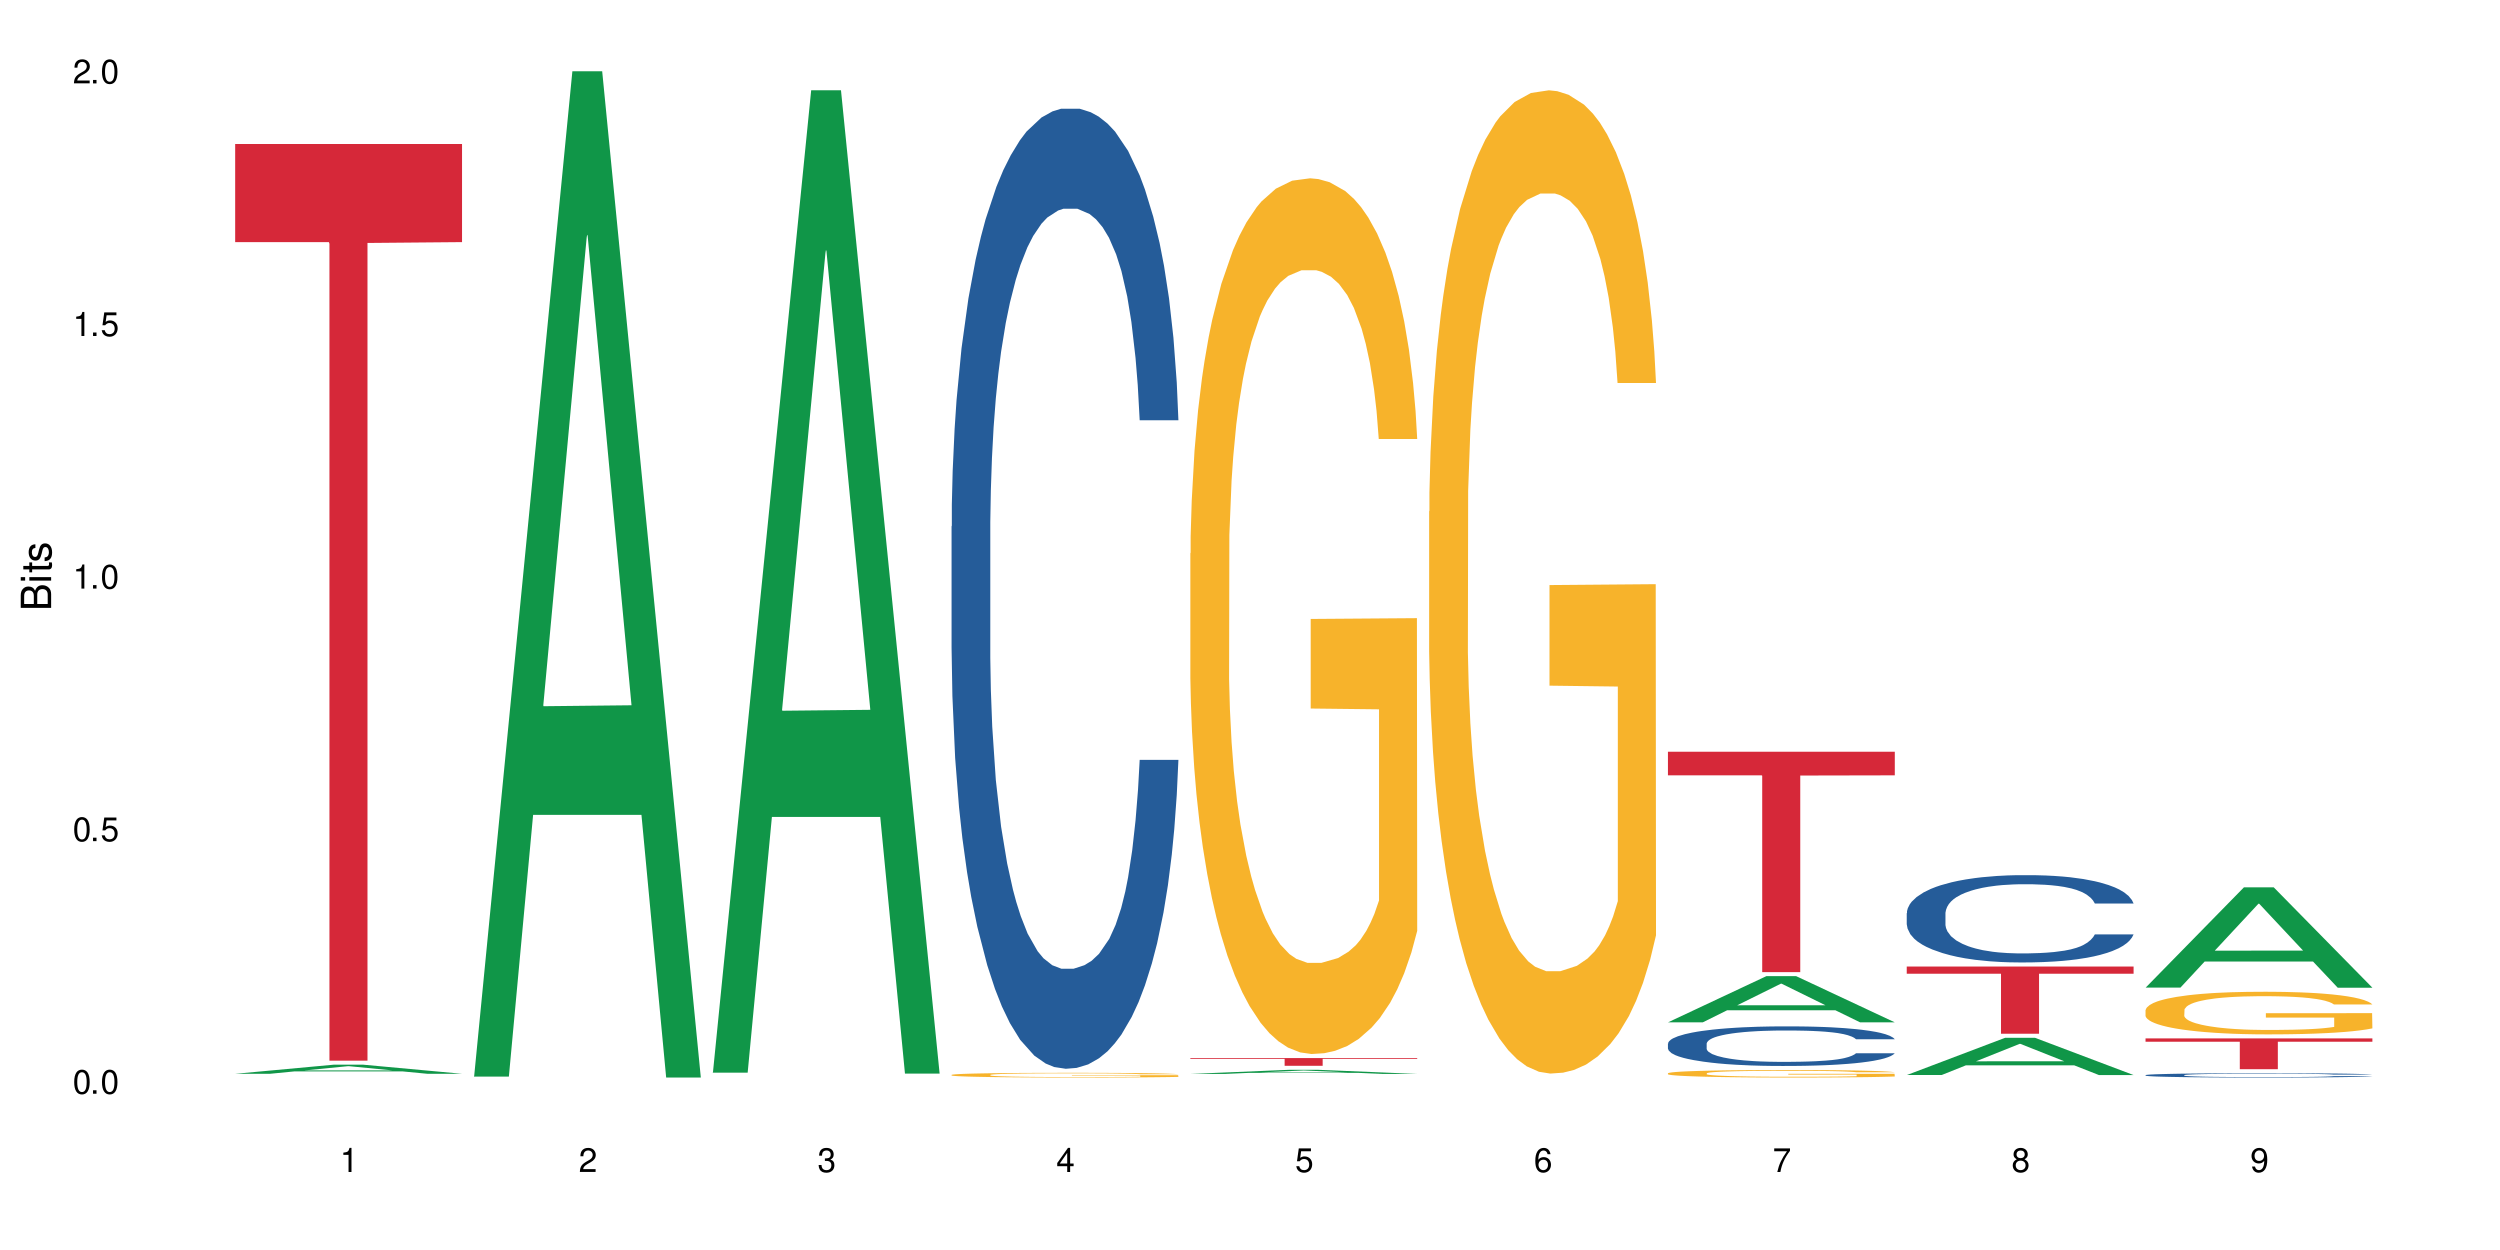
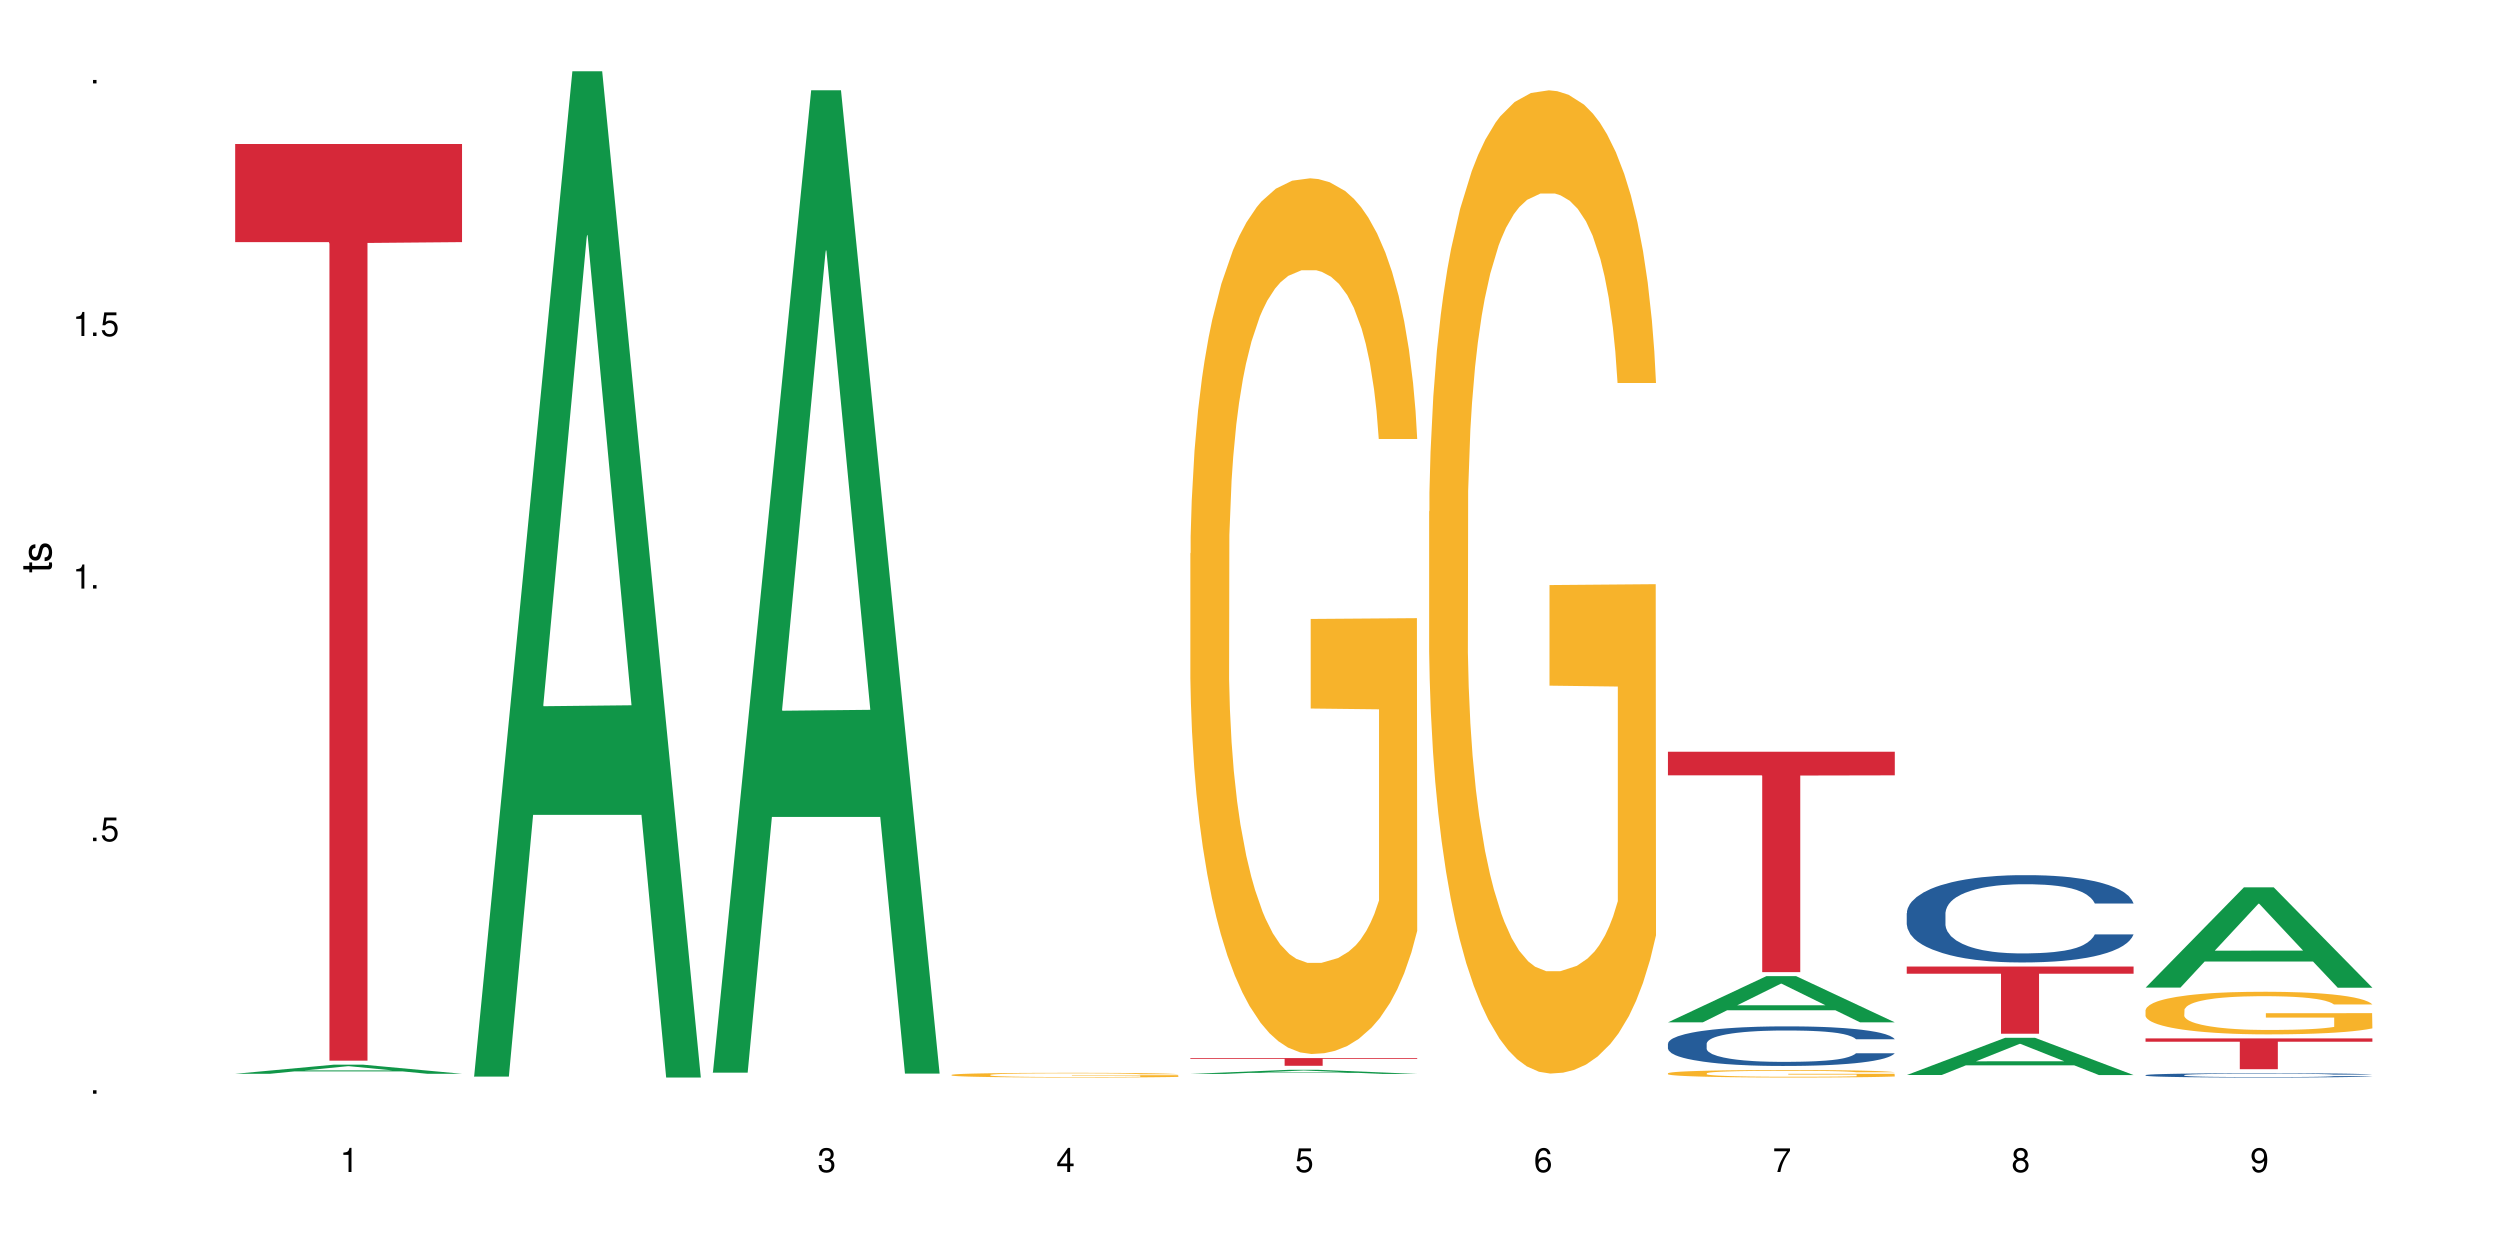
<svg xmlns="http://www.w3.org/2000/svg" xmlns:xlink="http://www.w3.org/1999/xlink" width="720" height="360" viewBox="0 0 720 360">
  <defs>
    <g>
      <g id="glyph-0-0">
</g>
      <g id="glyph-0-1">
-         <path d="M 2.641 -6.938 C 2 -6.938 1.422 -6.656 1.078 -6.172 C 0.641 -5.562 0.406 -4.641 0.406 -3.359 C 0.406 -1.016 1.188 0.219 2.641 0.219 C 4.078 0.219 4.859 -1.016 4.859 -3.297 C 4.859 -4.641 4.656 -5.547 4.203 -6.172 C 3.844 -6.656 3.281 -6.938 2.641 -6.938 Z M 2.641 -6.188 C 3.547 -6.188 4 -5.25 4 -3.375 C 4 -1.406 3.562 -0.484 2.625 -0.484 C 1.734 -0.484 1.281 -1.438 1.281 -3.344 C 1.281 -5.25 1.734 -6.188 2.641 -6.188 Z M 2.641 -6.188 " />
-       </g>
+         </g>
      <g id="glyph-0-2">
        <path d="M 1.828 -1 L 0.828 -1 L 0.828 0 L 1.828 0 Z M 1.828 -1 " />
      </g>
      <g id="glyph-0-3">
        <path d="M 4.562 -6.797 L 1.062 -6.797 L 0.547 -3.094 L 1.328 -3.094 C 1.719 -3.562 2.047 -3.734 2.578 -3.734 C 3.484 -3.734 4.062 -3.109 4.062 -2.094 C 4.062 -1.125 3.484 -0.531 2.578 -0.531 C 1.828 -0.531 1.375 -0.906 1.188 -1.672 L 0.328 -1.672 C 0.453 -1.109 0.547 -0.844 0.75 -0.594 C 1.125 -0.078 1.828 0.219 2.594 0.219 C 3.969 0.219 4.922 -0.781 4.922 -2.219 C 4.922 -3.562 4.031 -4.484 2.719 -4.484 C 2.25 -4.484 1.859 -4.359 1.469 -4.062 L 1.734 -5.969 L 4.562 -5.969 Z M 4.562 -6.797 " />
      </g>
      <g id="glyph-0-4">
        <path d="M 2.484 -4.938 L 2.484 0 L 3.328 0 L 3.328 -6.938 L 2.766 -6.938 C 2.469 -5.875 2.281 -5.734 0.984 -5.562 L 0.984 -4.938 Z M 2.484 -4.938 " />
      </g>
      <g id="glyph-0-5">
-         <path d="M 4.859 -0.828 L 1.281 -0.828 C 1.359 -1.406 1.672 -1.781 2.5 -2.281 L 3.469 -2.828 C 4.406 -3.344 4.906 -4.062 4.906 -4.906 C 4.906 -5.484 4.672 -6.031 4.266 -6.406 C 3.859 -6.766 3.375 -6.938 2.719 -6.938 C 1.859 -6.938 1.219 -6.625 0.844 -6.031 C 0.609 -5.672 0.5 -5.234 0.484 -4.531 L 1.328 -4.531 C 1.359 -5.016 1.406 -5.281 1.531 -5.516 C 1.75 -5.938 2.188 -6.203 2.703 -6.203 C 3.469 -6.203 4.031 -5.641 4.031 -4.891 C 4.031 -4.344 3.719 -3.859 3.125 -3.516 L 2.234 -3 C 0.812 -2.172 0.406 -1.531 0.328 -0.016 L 4.859 -0.016 Z M 4.859 -0.828 " />
-       </g>
+         </g>
      <g id="glyph-0-6">
        <path d="M 2.125 -3.188 L 2.578 -3.188 C 3.5 -3.188 3.984 -2.766 3.984 -1.922 C 3.984 -1.062 3.469 -0.531 2.594 -0.531 C 1.656 -0.531 1.203 -1 1.156 -2.016 L 0.312 -2.016 C 0.344 -1.453 0.438 -1.094 0.609 -0.781 C 0.953 -0.109 1.625 0.219 2.547 0.219 C 3.953 0.219 4.859 -0.625 4.859 -1.938 C 4.859 -2.828 4.516 -3.297 3.703 -3.594 C 4.344 -3.844 4.656 -4.328 4.656 -5.031 C 4.656 -6.219 3.875 -6.938 2.578 -6.938 C 1.203 -6.938 0.484 -6.172 0.453 -4.703 L 1.297 -4.703 C 1.312 -5.125 1.344 -5.359 1.453 -5.578 C 1.641 -5.969 2.062 -6.203 2.594 -6.203 C 3.344 -6.203 3.797 -5.75 3.797 -5 C 3.797 -4.516 3.609 -4.219 3.25 -4.047 C 3.016 -3.953 2.703 -3.922 2.125 -3.906 Z M 2.125 -3.188 " />
      </g>
      <g id="glyph-0-7">
        <path d="M 3.141 -1.672 L 3.141 0 L 3.984 0 L 3.984 -1.672 L 4.984 -1.672 L 4.984 -2.438 L 3.984 -2.438 L 3.984 -6.938 L 3.359 -6.938 L 0.266 -2.578 L 0.266 -1.672 Z M 3.141 -2.438 L 1 -2.438 L 3.141 -5.5 Z M 3.141 -2.438 " />
      </g>
      <g id="glyph-0-8">
        <path d="M 4.781 -5.125 C 4.609 -6.266 3.891 -6.938 2.844 -6.938 C 2.094 -6.938 1.422 -6.578 1.031 -5.953 C 0.594 -5.266 0.406 -4.422 0.406 -3.172 C 0.406 -2 0.578 -1.25 0.984 -0.641 C 1.359 -0.078 1.953 0.219 2.703 0.219 C 3.984 0.219 4.922 -0.75 4.922 -2.094 C 4.922 -3.375 4.062 -4.281 2.844 -4.281 C 2.172 -4.281 1.641 -4.031 1.281 -3.516 C 1.281 -5.234 1.828 -6.188 2.797 -6.188 C 3.391 -6.188 3.797 -5.797 3.938 -5.125 Z M 2.734 -3.531 C 3.547 -3.531 4.062 -2.953 4.062 -2.031 C 4.062 -1.156 3.484 -0.531 2.703 -0.531 C 1.922 -0.531 1.328 -1.188 1.328 -2.078 C 1.328 -2.938 1.906 -3.531 2.734 -3.531 Z M 2.734 -3.531 " />
      </g>
      <g id="glyph-0-9">
        <path d="M 4.984 -6.797 L 0.438 -6.797 L 0.438 -5.969 L 4.109 -5.969 C 2.5 -3.656 1.828 -2.234 1.328 0 L 2.219 0 C 2.594 -2.172 3.453 -4.047 4.984 -6.094 Z M 4.984 -6.797 " />
      </g>
      <g id="glyph-0-10">
        <path d="M 3.75 -3.656 C 4.469 -4.094 4.688 -4.438 4.688 -5.078 C 4.688 -6.172 3.844 -6.938 2.641 -6.938 C 1.438 -6.938 0.594 -6.172 0.594 -5.094 C 0.594 -4.438 0.812 -4.094 1.516 -3.656 C 0.734 -3.266 0.359 -2.703 0.359 -1.922 C 0.359 -0.656 1.281 0.219 2.641 0.219 C 3.984 0.219 4.922 -0.656 4.922 -1.922 C 4.922 -2.703 4.531 -3.266 3.75 -3.656 Z M 2.641 -6.188 C 3.359 -6.188 3.812 -5.75 3.812 -5.062 C 3.812 -4.406 3.344 -3.984 2.641 -3.984 C 1.922 -3.984 1.453 -4.406 1.453 -5.078 C 1.453 -5.75 1.922 -6.188 2.641 -6.188 Z M 2.641 -3.266 C 3.484 -3.266 4.062 -2.719 4.062 -1.906 C 4.062 -1.078 3.484 -0.531 2.625 -0.531 C 1.797 -0.531 1.219 -1.094 1.219 -1.906 C 1.219 -2.719 1.781 -3.266 2.641 -3.266 Z M 2.641 -3.266 " />
      </g>
      <g id="glyph-0-11">
        <path d="M 0.516 -1.578 C 0.672 -0.453 1.406 0.219 2.438 0.219 C 3.188 0.219 3.859 -0.141 4.266 -0.766 C 4.688 -1.453 4.891 -2.297 4.891 -3.547 C 4.891 -4.719 4.703 -5.453 4.312 -6.078 C 3.938 -6.641 3.344 -6.938 2.594 -6.938 C 1.297 -6.938 0.359 -5.969 0.359 -4.625 C 0.359 -3.344 1.234 -2.453 2.453 -2.453 C 3.094 -2.453 3.578 -2.672 4.016 -3.203 C 4 -1.484 3.469 -0.531 2.5 -0.531 C 1.906 -0.531 1.484 -0.906 1.359 -1.578 Z M 2.578 -6.203 C 3.375 -6.203 3.969 -5.531 3.969 -4.641 C 3.969 -3.797 3.391 -3.188 2.547 -3.188 C 1.734 -3.188 1.234 -3.766 1.234 -4.688 C 1.234 -5.562 1.797 -6.203 2.578 -6.203 Z M 2.578 -6.203 " />
      </g>
      <g id="glyph-1-0">
</g>
      <g id="glyph-1-1">
-         <path d="M 0 -0.953 L 0 -4.891 C 0 -5.719 -0.234 -6.344 -0.734 -6.797 C -1.188 -7.234 -1.812 -7.469 -2.5 -7.469 C -3.547 -7.469 -4.188 -7 -4.625 -5.875 C -4.984 -6.688 -5.625 -7.094 -6.531 -7.094 C -7.172 -7.094 -7.734 -6.859 -8.141 -6.391 C -8.562 -5.922 -8.75 -5.344 -8.75 -4.5 L -8.75 -0.953 Z M -4.984 -2.062 L -7.766 -2.062 L -7.766 -4.219 C -7.766 -4.844 -7.688 -5.203 -7.453 -5.5 C -7.219 -5.812 -6.859 -5.969 -6.375 -5.969 C -5.891 -5.969 -5.531 -5.812 -5.297 -5.5 C -5.062 -5.203 -4.984 -4.844 -4.984 -4.219 Z M -0.984 -2.062 L -4 -2.062 L -4 -4.781 C -4 -5.766 -3.438 -6.359 -2.484 -6.359 C -1.547 -6.359 -0.984 -5.766 -0.984 -4.781 Z M -0.984 -2.062 " />
-       </g>
+         </g>
      <g id="glyph-1-2">
-         <path d="M -6.281 -1.797 L -6.281 -0.797 L 0 -0.797 L 0 -1.797 Z M -8.75 -1.797 L -8.75 -0.797 L -7.484 -0.797 L -7.484 -1.797 Z M -8.75 -1.797 " />
-       </g>
+         </g>
      <g id="glyph-1-3">
        <path d="M -6.281 -3.047 L -6.281 -2.016 L -8.016 -2.016 L -8.016 -1.016 L -6.281 -1.016 L -6.281 -0.172 L -5.469 -0.172 L -5.469 -1.016 L -0.719 -1.016 C -0.078 -1.016 0.281 -1.453 0.281 -2.234 C 0.281 -2.5 0.25 -2.719 0.188 -3.047 L -0.641 -3.047 C -0.609 -2.906 -0.594 -2.766 -0.594 -2.562 C -0.594 -2.141 -0.719 -2.016 -1.156 -2.016 L -5.469 -2.016 L -5.469 -3.047 Z M -6.281 -3.047 " />
      </g>
      <g id="glyph-1-4">
        <path d="M -4.531 -5.25 C -5.766 -5.25 -6.469 -4.422 -6.469 -2.969 C -6.469 -1.516 -5.719 -0.562 -4.547 -0.562 C -3.562 -0.562 -3.094 -1.062 -2.734 -2.562 L -2.516 -3.484 C -2.344 -4.188 -2.094 -4.469 -1.641 -4.469 C -1.047 -4.469 -0.641 -3.875 -0.641 -3 C -0.641 -2.453 -0.797 -2 -1.062 -1.75 C -1.25 -1.594 -1.422 -1.531 -1.875 -1.469 L -1.875 -0.406 C -0.422 -0.453 0.281 -1.266 0.281 -2.922 C 0.281 -4.5 -0.5 -5.516 -1.719 -5.516 C -2.656 -5.516 -3.172 -4.984 -3.469 -3.734 L -3.703 -2.766 C -3.891 -1.953 -4.156 -1.609 -4.594 -1.609 C -5.188 -1.609 -5.547 -2.125 -5.547 -2.938 C -5.547 -3.75 -5.203 -4.172 -4.531 -4.203 Z M -4.531 -5.25 " />
      </g>
    </g>
  </defs>
  <rect x="-72" y="-36" width="864" height="432" fill="rgb(100%, 100%, 100%)" fill-opacity="1" />
  <path fill-rule="nonzero" fill="rgb(6.275%, 58.824%, 28.235%)" fill-opacity="1" d="M 67.73 309.25 L 67.801 309.246 L 96.07 306.633 L 104.656 306.633 L 133.066 309.25 L 123.082 309.25 L 115.965 308.566 L 84.762 308.566 L 77.781 309.25 L 67.73 309.25 L 87.766 308.285 L 113.102 308.281 L 100.469 307.059 L 100.328 307.055 L 100.188 307.062 L 87.695 308.281 L 87.766 308.285 Z M 67.73 309.25 " />
  <path fill-rule="nonzero" fill="rgb(83.922%, 15.686%, 22.353%)" fill-opacity="1" d="M 67.73 41.465 L 133.066 41.465 L 133.066 69.727 L 105.836 69.973 L 105.836 305.469 L 94.879 305.469 L 94.879 70.223 L 94.723 69.727 L 67.73 69.727 Z M 67.73 41.465 " />
  <path fill-rule="nonzero" fill="rgb(6.275%, 58.824%, 28.235%)" fill-opacity="1" d="M 136.504 310.059 L 136.574 309.789 L 164.844 20.527 L 173.43 20.527 L 201.836 310.332 L 191.855 310.332 L 184.738 234.684 L 153.535 234.684 L 146.555 310.059 L 136.504 310.059 L 156.535 203.391 L 181.875 203.117 L 169.242 67.875 L 169.102 67.602 L 168.961 68.418 L 156.469 203.117 L 156.535 203.391 Z M 136.504 310.059 " />
  <path fill-rule="nonzero" fill="rgb(6.275%, 58.824%, 28.235%)" fill-opacity="1" d="M 205.277 308.922 L 205.348 308.656 L 233.617 26.004 L 242.203 26.004 L 270.609 309.188 L 260.629 309.188 L 253.508 235.27 L 222.309 235.27 L 215.328 308.922 L 205.277 308.922 L 225.309 204.691 L 250.648 204.426 L 238.012 72.27 L 237.875 72.004 L 237.734 72.805 L 225.238 204.426 L 225.309 204.691 Z M 205.277 308.922 " />
-   <path fill-rule="nonzero" fill="rgb(14.51%, 36.078%, 60%)" fill-opacity="1" d="M 274.051 151.617 L 274.129 151.363 L 274.129 145.297 L 274.367 135.695 L 274.926 123.562 L 275.484 115.223 L 276.918 100.312 L 278.91 85.906 L 280.98 74.785 L 282.496 68.215 L 283.848 63.16 L 286.957 53.809 L 288.949 49.004 L 291.102 44.707 L 293.73 40.414 L 295.641 37.887 L 299.945 33.84 L 303.129 32.07 L 305.602 31.312 L 310.938 31.312 L 314.125 32.324 L 316.438 33.59 L 318.984 35.609 L 321.137 37.887 L 324.883 43.445 L 328.23 50.523 L 329.742 54.566 L 332.133 62.402 L 333.965 69.984 L 335.238 76.555 L 336.676 85.906 L 337.949 97.277 L 338.906 110.168 L 339.383 121.035 L 328.23 121.035 L 327.672 110.926 L 327.035 103.09 L 325.84 92.73 L 324.645 85.398 L 322.969 78.07 L 321.457 73.27 L 319.383 68.465 L 317.551 65.434 L 315.641 63.16 L 313.809 61.641 L 310.301 60.125 L 306.238 60.125 L 304.723 60.633 L 301.617 62.652 L 299.945 64.422 L 297.555 67.961 L 295.879 71.246 L 293.887 76.301 L 292.535 80.598 L 290.859 87.168 L 289.664 92.98 L 288.312 101.32 L 287.516 107.641 L 286.797 114.719 L 286.16 123.059 L 285.684 131.902 L 285.363 141.254 L 285.203 150.352 L 285.203 189.527 L 285.363 198.625 L 285.762 209.242 L 286.797 224.656 L 288.312 238.055 L 290.062 248.668 L 291.738 256.25 L 292.691 259.789 L 293.969 263.832 L 295.961 268.887 L 298.828 273.941 L 300.5 275.965 L 303.051 277.984 L 305.68 278.996 L 309.188 278.996 L 312.293 277.984 L 314.363 276.723 L 316.516 274.699 L 319.465 270.402 L 321.297 266.359 L 322.891 261.559 L 324.086 256.754 L 324.883 252.711 L 326.078 244.875 L 327.035 236.285 L 327.75 227.438 L 328.23 218.844 L 339.383 218.844 L 338.906 228.953 L 338.188 238.812 L 337.473 246.141 L 336.355 254.984 L 335.082 262.82 L 333.25 271.668 L 331.734 277.48 L 329.742 283.797 L 327.91 288.602 L 325.918 292.898 L 322.969 297.953 L 321.059 300.48 L 318.984 302.754 L 316.516 304.777 L 313.41 306.543 L 310.062 307.555 L 306.957 307.809 L 303.609 307.305 L 301.141 306.293 L 297.871 304.016 L 293.809 299.469 L 290.859 294.664 L 288.551 289.863 L 286.559 284.809 L 284.328 277.984 L 281.457 266.863 L 279.707 258.273 L 278.512 251.195 L 277.156 241.34 L 276.199 232.492 L 275.086 218.34 L 274.289 200.395 L 274.051 186.496 Z M 274.051 151.617 " />
  <path fill-rule="nonzero" fill="rgb(96.863%, 70.196%, 16.863%)" fill-opacity="1" d="M 274.051 309.555 L 274.129 309.555 L 274.129 309.527 L 274.449 309.473 L 275.246 309.395 L 276.281 309.332 L 277.395 309.281 L 278.113 309.258 L 279.309 309.219 L 280.344 309.191 L 282.973 309.137 L 286.32 309.082 L 288.152 309.062 L 290.223 309.039 L 293.172 309.016 L 294.527 309.008 L 298.668 308.988 L 303.371 308.977 L 308.547 308.973 L 310.938 308.973 L 314.207 308.977 L 318.668 308.992 L 321.219 309.004 L 323.207 309.016 L 325.281 309.031 L 327.832 309.059 L 330.219 309.086 L 332.133 309.117 L 334.043 309.156 L 335.637 309.195 L 336.992 309.238 L 338.188 309.289 L 338.906 309.332 L 339.383 309.379 L 328.309 309.379 L 327.672 309.332 L 326.953 309.301 L 325.758 309.258 L 324.562 309.23 L 323.367 309.207 L 321.137 309.172 L 319.227 309.152 L 316.836 309.137 L 314.523 309.125 L 311.895 309.117 L 310.301 309.113 L 306.078 309.113 L 302.254 309.125 L 300.023 309.133 L 298.43 309.145 L 296.199 309.164 L 294.844 309.176 L 294.047 309.188 L 291.656 309.227 L 290.062 309.262 L 289.188 309.285 L 288.07 309.32 L 287.273 309.355 L 286.398 309.406 L 285.922 309.441 L 285.285 309.527 L 285.203 309.75 L 285.441 309.797 L 285.922 309.848 L 286.559 309.895 L 287.516 309.941 L 288.469 309.977 L 290.145 310.023 L 291.578 310.059 L 292.691 310.078 L 294.844 310.109 L 295.723 310.121 L 297.793 310.145 L 299.945 310.164 L 302.574 310.176 L 304.566 310.184 L 307.75 310.191 L 311.816 310.191 L 316.598 310.184 L 319.625 310.172 L 321.695 310.164 L 323.051 310.156 L 324.723 310.141 L 325.918 310.129 L 327.035 310.113 L 328.387 310.094 L 328.387 309.797 L 308.707 309.797 L 308.707 309.656 L 339.305 309.656 L 339.383 310.141 L 337.711 310.176 L 335.637 310.207 L 333.645 310.23 L 331.574 310.254 L 328.625 310.277 L 326.238 310.293 L 322.57 310.309 L 319.227 310.32 L 315.719 310.328 L 312.613 310.332 L 308.945 310.332 L 305.68 310.328 L 302.176 310.324 L 299.387 310.312 L 296.836 310.301 L 294.285 310.285 L 291.102 310.258 L 289.027 310.238 L 286.875 310.211 L 284.727 310.18 L 282.812 310.145 L 281.539 310.121 L 280.266 310.09 L 278.91 310.055 L 277.633 310.012 L 276.68 309.973 L 275.801 309.93 L 275.164 309.887 L 274.527 309.832 L 274.207 309.785 L 274.051 309.75 Z M 274.051 309.555 " />
  <path fill-rule="nonzero" fill="rgb(6.275%, 58.824%, 28.235%)" fill-opacity="1" d="M 342.82 309.289 L 342.891 309.289 L 371.16 308.109 L 379.746 308.109 L 408.156 309.289 L 398.176 309.289 L 391.055 308.98 L 359.852 308.98 L 352.875 309.289 L 342.82 309.289 L 362.855 308.855 L 388.191 308.852 L 375.559 308.301 L 375.418 308.301 L 375.281 308.305 L 362.785 308.852 L 362.855 308.855 Z M 342.82 309.289 " />
  <path fill-rule="nonzero" fill="rgb(96.863%, 70.196%, 16.863%)" fill-opacity="1" d="M 342.82 159.371 L 342.902 159.141 L 342.902 154.531 L 343.219 144.168 L 344.016 129.887 L 345.051 118.141 L 346.168 108.93 L 346.887 104.09 L 348.082 97.18 L 349.117 92.113 L 351.746 81.75 L 355.094 72.074 L 356.926 67.93 L 358.996 64.016 L 361.945 59.637 L 363.297 58.023 L 367.441 54.34 L 372.141 52.035 L 377.32 51.348 L 379.711 51.574 L 382.977 52.496 L 387.441 55.031 L 389.988 57.336 L 391.98 59.637 L 394.055 62.633 L 396.602 67.238 L 398.992 72.766 L 400.906 78.293 L 402.816 85.203 L 404.41 92.574 L 405.766 100.637 L 406.961 110.309 L 407.68 118.371 L 408.156 126.434 L 397.082 126.434 L 396.445 118.371 L 395.727 112.152 L 394.531 104.551 L 393.336 99.023 L 392.141 94.648 L 389.91 88.66 L 387.996 84.973 L 385.609 81.75 L 383.297 79.676 L 380.668 78.293 L 379.074 77.832 L 374.852 77.832 L 371.027 79.445 L 368.797 81.289 L 367.203 83.133 L 364.973 86.586 L 363.617 89.352 L 362.82 91.191 L 360.43 98.332 L 358.836 104.781 L 357.961 109.156 L 356.844 116.066 L 356.047 122.285 L 355.172 131.5 L 354.695 138.41 L 354.055 154.07 L 353.977 195.531 L 354.215 204.285 L 354.695 213.727 L 355.332 222.02 L 356.285 230.77 L 357.242 237.449 L 358.918 246.434 L 360.352 252.422 L 361.465 256.336 L 363.617 262.555 L 364.492 264.629 L 366.566 268.777 L 368.715 272 L 371.344 274.766 L 373.336 276.145 L 376.523 277.297 L 380.59 277.297 L 385.367 275.914 L 388.395 274.074 L 390.469 272.23 L 391.824 270.617 L 393.496 268.086 L 394.691 265.781 L 395.805 263.246 L 397.16 259.332 L 397.16 204.285 L 377.48 204.055 L 377.48 178.258 L 408.074 178.027 L 408.156 268.086 L 406.484 274.305 L 404.41 280.293 L 402.418 284.898 L 400.348 288.812 L 397.398 293.191 L 395.008 295.953 L 391.344 299.18 L 387.996 301.25 L 384.492 302.633 L 381.387 303.324 L 377.719 303.555 L 374.453 303.094 L 370.949 301.711 L 368.16 299.871 L 365.609 297.566 L 363.059 294.57 L 359.871 289.734 L 357.801 285.82 L 355.648 280.984 L 353.5 275.227 L 351.586 269.004 L 350.312 264.168 L 349.035 258.641 L 347.684 251.73 L 346.406 243.898 L 345.449 236.762 L 344.574 228.699 L 343.938 221.098 L 343.301 210.734 L 342.98 202.441 L 342.82 195.301 Z M 342.82 159.371 " />
  <path fill-rule="nonzero" fill="rgb(83.922%, 15.686%, 22.353%)" fill-opacity="1" d="M 342.82 304.719 L 408.156 304.719 L 408.156 304.957 L 380.926 304.961 L 380.926 306.945 L 369.973 306.945 L 369.973 304.961 L 369.812 304.957 L 342.82 304.957 Z M 342.82 304.719 " />
  <path fill-rule="nonzero" fill="rgb(96.863%, 70.196%, 16.863%)" fill-opacity="1" d="M 411.594 147.297 L 411.676 147.035 L 411.676 141.863 L 411.992 130.227 L 412.789 114.191 L 413.824 101.004 L 414.941 90.66 L 415.656 85.227 L 416.852 77.469 L 417.891 71.781 L 420.52 60.141 L 423.863 49.281 L 425.695 44.625 L 427.77 40.227 L 430.715 35.312 L 432.07 33.504 L 436.215 29.367 L 440.914 26.781 L 446.094 26.004 L 448.484 26.262 L 451.75 27.297 L 456.211 30.141 L 458.762 32.727 L 460.754 35.312 L 462.824 38.676 L 465.375 43.848 L 467.766 50.055 L 469.68 56.262 L 471.59 64.02 L 473.184 72.297 L 474.539 81.348 L 475.734 92.211 L 476.449 101.262 L 476.93 110.312 L 465.855 110.312 L 465.215 101.262 L 464.5 94.277 L 463.305 85.746 L 462.109 79.539 L 460.914 74.625 L 458.684 67.898 L 456.77 63.762 L 454.379 60.141 L 452.07 57.812 L 449.441 56.262 L 447.848 55.746 L 443.625 55.746 L 439.801 57.555 L 437.57 59.625 L 435.977 61.691 L 433.746 65.574 L 432.391 68.676 L 431.594 70.746 L 429.203 78.762 L 427.609 86.004 L 426.734 90.918 L 425.617 98.676 L 424.82 105.656 L 423.945 116.004 L 423.465 123.762 L 422.828 141.348 L 422.75 187.898 L 422.988 197.727 L 423.465 208.328 L 424.105 217.641 L 425.059 227.465 L 426.016 234.965 L 427.688 245.051 L 429.125 251.777 L 430.238 256.172 L 432.391 263.156 L 433.266 265.484 L 435.336 270.137 L 437.488 273.758 L 440.117 276.863 L 442.109 278.414 L 445.297 279.707 L 449.359 279.707 L 454.141 278.156 L 457.168 276.086 L 459.242 274.016 L 460.594 272.207 L 462.27 269.363 L 463.465 266.777 L 464.578 263.93 L 465.934 259.535 L 465.934 197.727 L 446.254 197.469 L 446.254 168.5 L 476.848 168.242 L 476.93 269.363 L 475.254 276.344 L 473.184 283.07 L 471.191 288.242 L 469.121 292.637 L 466.172 297.551 L 463.781 300.656 L 460.117 304.277 L 456.77 306.602 L 453.266 308.156 L 450.156 308.93 L 446.492 309.188 L 443.227 308.672 L 439.719 307.121 L 436.93 305.051 L 434.383 302.465 L 431.832 299.102 L 428.645 293.672 L 426.574 289.277 L 424.422 283.844 L 422.27 277.379 L 420.359 270.398 L 419.082 264.965 L 417.809 258.758 L 416.453 251 L 415.18 242.207 L 414.223 234.191 L 413.348 225.141 L 412.711 216.605 L 412.074 204.969 L 411.754 195.656 L 411.594 187.641 Z M 411.594 147.297 " />
  <path fill-rule="nonzero" fill="rgb(6.275%, 58.824%, 28.235%)" fill-opacity="1" d="M 480.367 294.426 L 480.438 294.41 L 508.707 281.133 L 517.293 281.133 L 545.703 294.438 L 535.719 294.438 L 528.602 290.965 L 497.398 290.965 L 490.418 294.426 L 480.367 294.426 L 500.398 289.527 L 525.738 289.516 L 513.105 283.305 L 512.965 283.293 L 512.824 283.332 L 500.332 289.516 L 500.398 289.527 Z M 480.367 294.426 " />
  <path fill-rule="nonzero" fill="rgb(14.51%, 36.078%, 60%)" fill-opacity="1" d="M 480.367 300.562 L 480.445 300.551 L 480.445 300.301 L 480.688 299.906 L 481.242 299.402 L 481.801 299.059 L 483.234 298.445 L 485.227 297.852 L 487.301 297.395 L 488.812 297.121 L 490.168 296.914 L 493.273 296.527 L 495.266 296.332 L 497.418 296.152 L 500.047 295.977 L 501.961 295.871 L 506.262 295.703 L 509.449 295.633 L 511.918 295.602 L 517.258 295.602 L 520.445 295.641 L 522.754 295.695 L 525.305 295.777 L 527.457 295.871 L 531.199 296.102 L 534.547 296.395 L 536.059 296.559 L 538.449 296.883 L 540.285 297.195 L 541.559 297.465 L 542.992 297.852 L 544.266 298.32 L 545.223 298.852 L 545.703 299.301 L 534.547 299.301 L 533.988 298.883 L 533.352 298.559 L 532.156 298.133 L 530.961 297.832 L 529.289 297.527 L 527.773 297.332 L 525.703 297.133 L 523.871 297.008 L 521.957 296.914 L 520.125 296.852 L 516.621 296.789 L 512.555 296.789 L 511.043 296.809 L 507.934 296.895 L 506.262 296.965 L 503.871 297.113 L 502.199 297.246 L 500.207 297.457 L 498.852 297.633 L 497.18 297.902 L 495.984 298.145 L 494.629 298.488 L 493.832 298.746 L 493.117 299.039 L 492.477 299.383 L 492 299.75 L 491.68 300.133 L 491.523 300.508 L 491.523 302.125 L 491.68 302.5 L 492.078 302.938 L 493.117 303.574 L 494.629 304.125 L 496.383 304.562 L 498.055 304.875 L 499.012 305.02 L 500.285 305.188 L 502.277 305.395 L 505.145 305.605 L 506.82 305.688 L 509.367 305.77 L 512 305.812 L 515.504 305.812 L 518.613 305.77 L 520.684 305.719 L 522.836 305.637 L 525.781 305.457 L 527.613 305.293 L 529.207 305.094 L 530.402 304.895 L 531.199 304.73 L 532.395 304.406 L 533.352 304.051 L 534.07 303.688 L 534.547 303.332 L 545.703 303.332 L 545.223 303.75 L 544.508 304.156 L 543.789 304.457 L 542.672 304.824 L 541.398 305.145 L 539.566 305.512 L 538.051 305.75 L 536.059 306.012 L 534.227 306.211 L 532.234 306.387 L 529.289 306.594 L 527.375 306.699 L 525.305 306.793 L 522.836 306.875 L 519.727 306.949 L 516.379 306.992 L 513.273 307 L 509.926 306.98 L 507.457 306.938 L 504.191 306.844 L 500.125 306.656 L 497.18 306.461 L 494.867 306.262 L 492.875 306.051 L 490.645 305.77 L 487.777 305.312 L 486.023 304.957 L 484.828 304.668 L 483.473 304.262 L 482.52 303.895 L 481.402 303.312 L 480.605 302.57 L 480.367 302 Z M 480.367 300.562 " />
  <path fill-rule="nonzero" fill="rgb(96.863%, 70.196%, 16.863%)" fill-opacity="1" d="M 480.367 309.094 L 480.445 309.09 L 480.445 309.051 L 480.766 308.961 L 481.562 308.84 L 482.598 308.738 L 483.715 308.66 L 484.43 308.617 L 485.625 308.559 L 486.66 308.516 L 489.289 308.426 L 492.637 308.344 L 494.469 308.309 L 496.543 308.273 L 499.488 308.234 L 500.844 308.223 L 504.988 308.191 L 509.688 308.172 L 514.867 308.164 L 517.258 308.168 L 520.523 308.176 L 524.984 308.195 L 527.535 308.215 L 529.527 308.234 L 531.598 308.262 L 534.148 308.301 L 536.539 308.348 L 538.449 308.398 L 540.363 308.457 L 541.957 308.52 L 543.312 308.59 L 544.508 308.672 L 545.223 308.742 L 545.703 308.809 L 534.625 308.809 L 533.988 308.742 L 533.273 308.688 L 532.078 308.621 L 530.883 308.574 L 529.688 308.535 L 527.457 308.484 L 525.543 308.453 L 523.152 308.426 L 520.844 308.41 L 518.215 308.398 L 516.621 308.391 L 512.398 308.391 L 508.574 308.406 L 506.34 308.422 L 504.746 308.438 L 502.516 308.469 L 501.164 308.492 L 500.367 308.508 L 497.977 308.57 L 496.383 308.625 L 495.504 308.66 L 494.391 308.723 L 493.594 308.773 L 492.719 308.855 L 492.238 308.914 L 491.602 309.047 L 491.523 309.402 L 491.762 309.48 L 492.238 309.559 L 492.875 309.633 L 493.832 309.707 L 494.789 309.766 L 496.461 309.84 L 497.895 309.895 L 499.012 309.926 L 501.164 309.98 L 502.039 309.996 L 504.109 310.035 L 506.262 310.062 L 508.891 310.086 L 510.883 310.098 L 514.07 310.105 L 518.133 310.105 L 522.914 310.094 L 525.941 310.078 L 528.012 310.062 L 529.367 310.051 L 531.039 310.027 L 532.234 310.008 L 533.352 309.984 L 534.707 309.953 L 534.707 309.48 L 515.027 309.477 L 515.027 309.254 L 545.621 309.254 L 545.703 310.027 L 544.027 310.082 L 541.957 310.133 L 539.965 310.172 L 537.895 310.207 L 534.945 310.242 L 532.555 310.266 L 528.891 310.293 L 525.543 310.312 L 522.039 310.324 L 518.93 310.332 L 515.266 310.332 L 512 310.328 L 508.492 310.316 L 505.703 310.301 L 503.156 310.281 L 500.605 310.254 L 497.418 310.215 L 495.348 310.18 L 493.195 310.137 L 491.043 310.09 L 489.133 310.035 L 487.855 309.992 L 486.582 309.945 L 485.227 309.887 L 483.953 309.82 L 482.996 309.758 L 482.121 309.688 L 481.484 309.625 L 480.844 309.535 L 480.527 309.465 L 480.367 309.402 Z M 480.367 309.094 " />
  <path fill-rule="nonzero" fill="rgb(83.922%, 15.686%, 22.353%)" fill-opacity="1" d="M 480.367 216.504 L 545.703 216.504 L 545.703 223.297 L 518.473 223.355 L 518.473 279.969 L 507.516 279.969 L 507.516 223.414 L 507.359 223.297 L 480.367 223.297 Z M 480.367 216.504 " />
  <path fill-rule="nonzero" fill="rgb(6.275%, 58.824%, 28.235%)" fill-opacity="1" d="M 549.141 309.609 L 549.211 309.598 L 577.48 298.883 L 586.066 298.883 L 614.473 309.617 L 604.492 309.617 L 597.371 306.816 L 566.172 306.816 L 559.191 309.609 L 549.141 309.609 L 569.172 305.656 L 594.512 305.645 L 581.875 300.637 L 581.738 300.625 L 581.598 300.656 L 569.102 305.645 L 569.172 305.656 Z M 549.141 309.609 " />
  <path fill-rule="nonzero" fill="rgb(14.51%, 36.078%, 60%)" fill-opacity="1" d="M 549.141 262.992 L 549.219 262.969 L 549.219 262.418 L 549.457 261.543 L 550.016 260.441 L 550.574 259.684 L 552.008 258.328 L 554 257.016 L 556.07 256.004 L 557.586 255.41 L 558.941 254.949 L 562.047 254.098 L 564.039 253.66 L 566.191 253.27 L 568.82 252.883 L 570.73 252.652 L 575.035 252.285 L 578.223 252.121 L 580.691 252.055 L 586.031 252.055 L 589.215 252.145 L 591.527 252.262 L 594.078 252.445 L 596.227 252.652 L 599.973 253.156 L 603.32 253.801 L 604.832 254.168 L 607.223 254.879 L 609.055 255.57 L 610.332 256.168 L 611.766 257.016 L 613.039 258.051 L 613.996 259.223 L 614.473 260.211 L 603.32 260.211 L 602.762 259.293 L 602.125 258.578 L 600.93 257.637 L 599.734 256.969 L 598.062 256.305 L 596.547 255.867 L 594.477 255.43 L 592.645 255.156 L 590.73 254.949 L 588.898 254.812 L 585.391 254.672 L 581.328 254.672 L 579.816 254.719 L 576.707 254.902 L 575.035 255.062 L 572.645 255.387 L 570.973 255.684 L 568.98 256.145 L 567.625 256.535 L 565.953 257.133 L 564.758 257.66 L 563.402 258.418 L 562.605 258.992 L 561.887 259.637 L 561.25 260.395 L 560.773 261.199 L 560.453 262.047 L 560.293 262.875 L 560.293 266.438 L 560.453 267.266 L 560.852 268.23 L 561.887 269.629 L 563.402 270.848 L 565.156 271.812 L 566.828 272.504 L 567.785 272.824 L 569.059 273.191 L 571.051 273.652 L 573.918 274.109 L 575.594 274.293 L 578.141 274.48 L 580.77 274.57 L 584.277 274.57 L 587.383 274.48 L 589.457 274.363 L 591.605 274.18 L 594.555 273.789 L 596.387 273.422 L 597.98 272.984 L 599.176 272.547 L 599.973 272.18 L 601.168 271.469 L 602.125 270.688 L 602.84 269.883 L 603.32 269.102 L 614.473 269.102 L 613.996 270.02 L 613.277 270.918 L 612.562 271.582 L 611.445 272.387 L 610.172 273.102 L 608.34 273.902 L 606.824 274.434 L 604.832 275.008 L 603 275.445 L 601.008 275.836 L 598.062 276.293 L 596.148 276.523 L 594.078 276.73 L 591.605 276.914 L 588.5 277.074 L 585.152 277.168 L 582.047 277.191 L 578.699 277.145 L 576.23 277.051 L 572.965 276.844 L 568.898 276.43 L 565.953 275.996 L 563.641 275.559 L 561.648 275.098 L 559.418 274.48 L 556.551 273.469 L 554.797 272.688 L 553.602 272.043 L 552.246 271.148 L 551.293 270.344 L 550.176 269.055 L 549.379 267.426 L 549.141 266.16 Z M 549.141 262.992 " />
  <path fill-rule="nonzero" fill="rgb(83.922%, 15.686%, 22.353%)" fill-opacity="1" d="M 549.141 278.355 L 614.473 278.355 L 614.473 280.426 L 587.246 280.445 L 587.246 297.719 L 576.289 297.719 L 576.289 280.461 L 576.129 280.426 L 549.141 280.426 Z M 549.141 278.355 " />
  <path fill-rule="nonzero" fill="rgb(6.275%, 58.824%, 28.235%)" fill-opacity="1" d="M 617.914 284.434 L 617.98 284.406 L 646.25 255.555 L 654.836 255.555 L 683.246 284.461 L 673.266 284.461 L 666.145 276.914 L 634.945 276.914 L 627.965 284.434 L 617.914 284.434 L 637.945 273.793 L 663.285 273.766 L 650.648 260.277 L 650.512 260.25 L 650.371 260.332 L 637.875 273.766 L 637.945 273.793 Z M 617.914 284.434 " />
  <path fill-rule="nonzero" fill="rgb(14.51%, 36.078%, 60%)" fill-opacity="1" d="M 617.914 309.629 L 617.992 309.629 L 617.992 309.602 L 618.23 309.559 L 618.789 309.504 L 619.348 309.465 L 620.781 309.398 L 622.773 309.336 L 624.844 309.285 L 626.359 309.254 L 627.711 309.23 L 630.82 309.191 L 632.812 309.168 L 634.965 309.148 L 637.594 309.129 L 639.504 309.117 L 643.809 309.102 L 646.996 309.09 L 654.801 309.09 L 657.988 309.094 L 660.301 309.098 L 662.852 309.109 L 665 309.117 L 668.746 309.145 L 672.094 309.176 L 673.605 309.191 L 675.996 309.227 L 677.828 309.262 L 679.102 309.293 L 680.539 309.336 L 681.812 309.387 L 682.77 309.441 L 683.246 309.492 L 672.094 309.492 L 671.535 309.445 L 670.898 309.41 L 669.703 309.363 L 668.508 309.332 L 666.832 309.297 L 665.32 309.277 L 663.246 309.254 L 661.414 309.242 L 659.504 309.23 L 657.672 309.227 L 654.164 309.219 L 648.586 309.219 L 645.48 309.23 L 643.809 309.238 L 641.418 309.254 L 639.742 309.27 L 637.75 309.289 L 636.398 309.309 L 634.723 309.34 L 633.527 309.367 L 632.176 309.402 L 631.379 309.434 L 630.66 309.465 L 630.023 309.5 L 629.547 309.539 L 629.227 309.582 L 629.066 309.625 L 629.066 309.801 L 629.227 309.84 L 629.625 309.891 L 630.66 309.957 L 632.176 310.02 L 633.926 310.066 L 635.602 310.102 L 636.559 310.117 L 637.832 310.133 L 639.824 310.156 L 642.691 310.18 L 644.363 310.188 L 646.914 310.199 L 649.543 310.203 L 653.051 310.203 L 656.156 310.199 L 658.227 310.191 L 660.379 310.184 L 663.328 310.164 L 665.16 310.145 L 666.754 310.125 L 668.746 310.086 L 669.941 310.051 L 670.898 310.012 L 671.613 309.973 L 672.094 309.934 L 683.246 309.934 L 682.77 309.977 L 682.051 310.023 L 681.336 310.055 L 680.219 310.094 L 678.945 310.129 L 677.113 310.168 L 675.598 310.195 L 673.605 310.223 L 671.773 310.246 L 669.781 310.266 L 666.832 310.289 L 664.922 310.301 L 662.852 310.309 L 660.379 310.32 L 657.273 310.328 L 653.926 310.332 L 647.473 310.332 L 645.004 310.324 L 641.734 310.316 L 637.672 310.293 L 634.723 310.273 L 632.414 310.25 L 630.422 310.23 L 628.191 310.199 L 625.324 310.148 L 623.57 310.109 L 622.375 310.078 L 621.02 310.035 L 620.062 309.992 L 618.949 309.93 L 618.152 309.848 L 617.914 309.785 Z M 617.914 309.629 " />
  <path fill-rule="nonzero" fill="rgb(96.863%, 70.196%, 16.863%)" fill-opacity="1" d="M 617.914 290.883 L 617.992 290.871 L 617.992 290.648 L 618.312 290.145 L 619.109 289.449 L 620.145 288.875 L 621.258 288.426 L 621.977 288.191 L 623.172 287.855 L 624.207 287.609 L 626.836 287.105 L 630.184 286.633 L 632.016 286.434 L 634.086 286.242 L 637.035 286.027 L 638.391 285.949 L 642.531 285.77 L 647.234 285.66 L 652.414 285.625 L 654.801 285.637 L 658.07 285.68 L 662.531 285.805 L 665.082 285.918 L 667.074 286.027 L 669.145 286.176 L 671.695 286.398 L 674.082 286.668 L 675.996 286.938 L 677.91 287.273 L 679.5 287.633 L 680.855 288.023 L 682.051 288.496 L 682.77 288.887 L 683.246 289.281 L 672.172 289.281 L 671.535 288.887 L 670.816 288.586 L 669.621 288.215 L 668.426 287.945 L 667.23 287.73 L 665 287.441 L 663.09 287.262 L 660.699 287.105 L 658.387 287.004 L 655.758 286.938 L 654.164 286.914 L 649.941 286.914 L 646.117 286.992 L 643.887 287.082 L 642.293 287.172 L 640.062 287.34 L 638.707 287.473 L 637.91 287.562 L 635.52 287.91 L 633.926 288.227 L 633.051 288.438 L 631.934 288.773 L 631.141 289.078 L 630.262 289.527 L 629.785 289.863 L 629.148 290.625 L 629.066 292.645 L 629.305 293.07 L 629.785 293.527 L 630.422 293.934 L 631.379 294.359 L 632.332 294.684 L 634.008 295.121 L 635.441 295.41 L 636.559 295.602 L 638.707 295.906 L 639.586 296.008 L 641.656 296.207 L 643.809 296.363 L 646.438 296.5 L 648.43 296.566 L 651.617 296.621 L 655.68 296.621 L 660.461 296.555 L 663.488 296.465 L 665.559 296.375 L 666.914 296.297 L 668.586 296.176 L 669.781 296.062 L 670.898 295.938 L 672.25 295.75 L 672.25 293.07 L 652.57 293.059 L 652.57 291.801 L 683.168 291.789 L 683.246 296.176 L 681.574 296.477 L 679.5 296.77 L 677.512 296.992 L 675.438 297.184 L 672.492 297.395 L 670.102 297.531 L 666.434 297.688 L 663.09 297.789 L 659.582 297.855 L 656.477 297.891 L 652.809 297.902 L 649.543 297.879 L 646.039 297.812 L 643.25 297.723 L 640.699 297.609 L 638.148 297.465 L 634.965 297.227 L 632.891 297.039 L 630.742 296.801 L 628.59 296.523 L 626.676 296.219 L 625.402 295.984 L 624.129 295.715 L 622.773 295.379 L 621.496 294.996 L 620.543 294.648 L 619.664 294.258 L 619.027 293.887 L 618.391 293.383 L 618.07 292.98 L 617.914 292.633 Z M 617.914 290.883 " />
  <path fill-rule="nonzero" fill="rgb(83.922%, 15.686%, 22.353%)" fill-opacity="1" d="M 617.914 299.066 L 683.246 299.066 L 683.246 300.012 L 656.016 300.02 L 656.016 307.926 L 645.062 307.926 L 645.062 300.031 L 644.902 300.012 L 617.914 300.012 Z M 617.914 299.066 " />
  <g fill="rgb(0%, 0%, 0%)" fill-opacity="1">
    <use xlink:href="#glyph-0-1" x="20.965" y="314.993" />
    <use xlink:href="#glyph-0-2" x="25.965" y="314.993" />
    <use xlink:href="#glyph-0-1" x="28.965" y="314.993" />
  </g>
  <g fill="rgb(0%, 0%, 0%)" fill-opacity="1">
    <use xlink:href="#glyph-0-1" x="20.965" y="242.251" />
    <use xlink:href="#glyph-0-2" x="25.965" y="242.251" />
    <use xlink:href="#glyph-0-3" x="28.965" y="242.251" />
  </g>
  <g fill="rgb(0%, 0%, 0%)" fill-opacity="1">
    <use xlink:href="#glyph-0-4" x="20.965" y="169.509" />
    <use xlink:href="#glyph-0-2" x="25.965" y="169.509" />
    <use xlink:href="#glyph-0-1" x="28.965" y="169.509" />
  </g>
  <g fill="rgb(0%, 0%, 0%)" fill-opacity="1">
    <use xlink:href="#glyph-0-4" x="20.965" y="96.767" />
    <use xlink:href="#glyph-0-2" x="25.965" y="96.767" />
    <use xlink:href="#glyph-0-3" x="28.965" y="96.767" />
  </g>
  <g fill="rgb(0%, 0%, 0%)" fill-opacity="1">
    <use xlink:href="#glyph-0-5" x="20.965" y="24.024" />
    <use xlink:href="#glyph-0-2" x="25.965" y="24.024" />
    <use xlink:href="#glyph-0-1" x="28.965" y="24.024" />
  </g>
  <g fill="rgb(0%, 0%, 0%)" fill-opacity="1">
    <use xlink:href="#glyph-0-4" x="97.898" y="337.532" />
  </g>
  <g fill="rgb(0%, 0%, 0%)" fill-opacity="1">
    <use xlink:href="#glyph-0-5" x="166.672" y="337.532" />
  </g>
  <g fill="rgb(0%, 0%, 0%)" fill-opacity="1">
    <use xlink:href="#glyph-0-6" x="235.445" y="337.532" />
  </g>
  <g fill="rgb(0%, 0%, 0%)" fill-opacity="1">
    <use xlink:href="#glyph-0-7" x="304.215" y="337.532" />
  </g>
  <g fill="rgb(0%, 0%, 0%)" fill-opacity="1">
    <use xlink:href="#glyph-0-3" x="372.988" y="337.532" />
  </g>
  <g fill="rgb(0%, 0%, 0%)" fill-opacity="1">
    <use xlink:href="#glyph-0-8" x="441.762" y="337.532" />
  </g>
  <g fill="rgb(0%, 0%, 0%)" fill-opacity="1">
    <use xlink:href="#glyph-0-9" x="510.535" y="337.532" />
  </g>
  <g fill="rgb(0%, 0%, 0%)" fill-opacity="1">
    <use xlink:href="#glyph-0-10" x="579.309" y="337.532" />
  </g>
  <g fill="rgb(0%, 0%, 0%)" fill-opacity="1">
    <use xlink:href="#glyph-0-11" x="648.078" y="337.532" />
  </g>
  <g fill="rgb(0%, 0%, 0%)" fill-opacity="1">
    <use xlink:href="#glyph-1-1" x="14.725" y="176.012" />
    <use xlink:href="#glyph-1-2" x="14.725" y="168.012" />
    <use xlink:href="#glyph-1-3" x="14.725" y="165.012" />
    <use xlink:href="#glyph-1-4" x="14.725" y="162.012" />
  </g>
</svg>